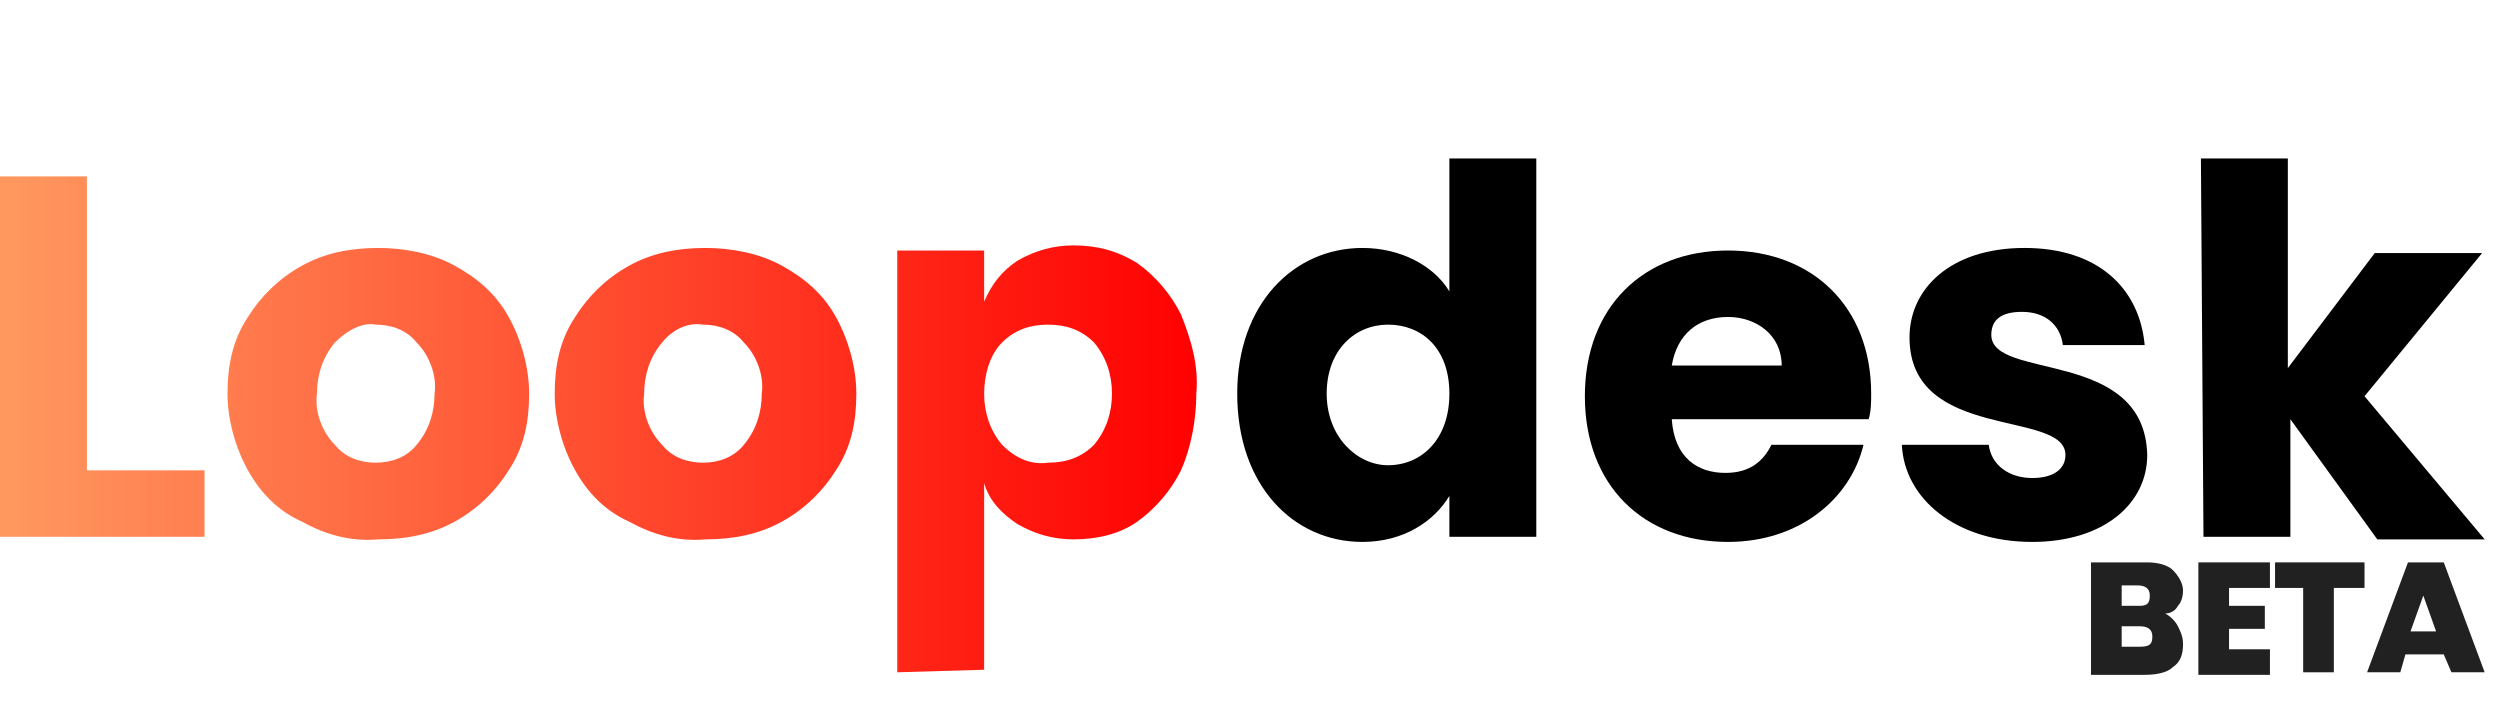
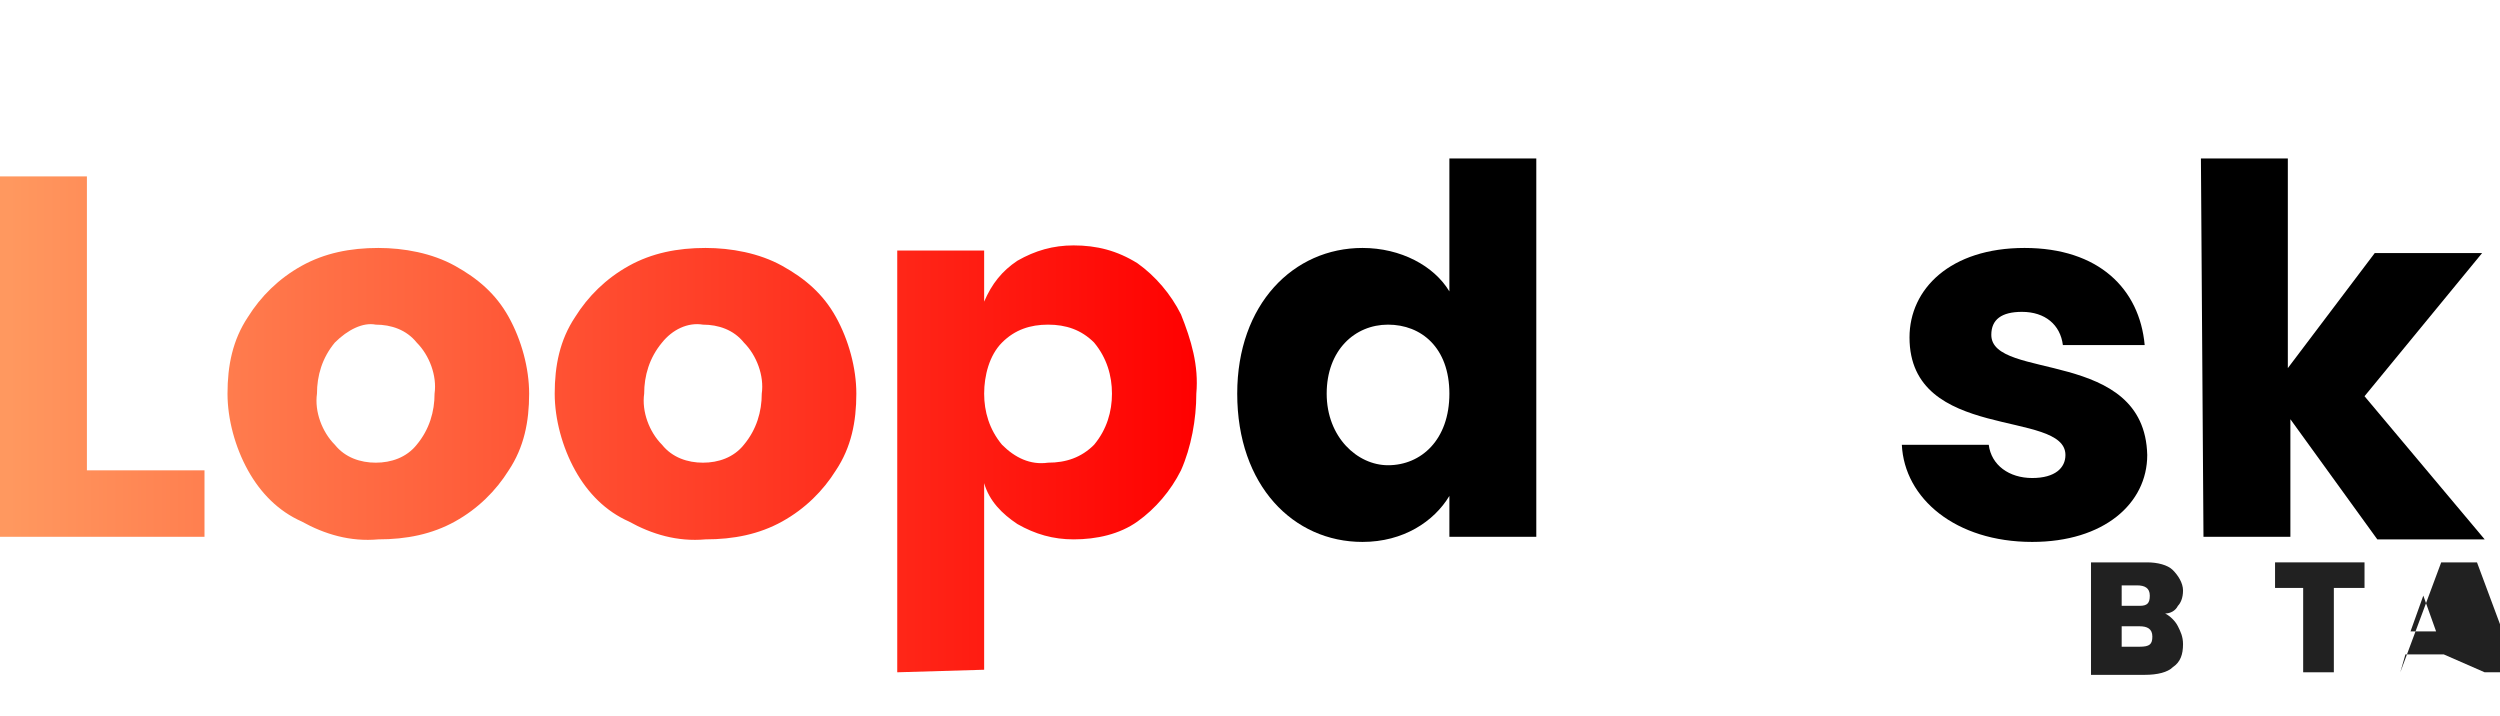
<svg xmlns="http://www.w3.org/2000/svg" version="1.1" id="Layer_1" x="0px" y="0px" viewBox="0 0 97.8 28" style="enable-background:new 0 0 97.8 28;" xml:space="preserve">
  <style type="text/css">
	.st0{enable-background:new    ;}
	.st1{fill:url(#Intersection_2_1_);}
	.st2{fill:#212121;}
</style>
  <g class="st0">
    <path d="M53.3,9.7c1.5,0,2.8,0.7,3.4,1.7V6.2h3.4V21h-3.4v-1.6c-0.6,1-1.8,1.8-3.4,1.8c-2.7,0-4.9-2.2-4.9-5.8   C48.4,11.9,50.6,9.7,53.3,9.7z M54.3,12.7c-1.3,0-2.4,1-2.4,2.7s1.2,2.8,2.4,2.8c1.3,0,2.4-1,2.4-2.8S55.6,12.7,54.3,12.7z" />
-     <path d="M67.6,21.2c-3.3,0-5.6-2.2-5.6-5.7s2.3-5.7,5.6-5.7c3.3,0,5.6,2.2,5.6,5.6c0,0.3,0,0.7-0.1,1h-7.7c0.1,1.5,1,2.1,2.1,2.1   c1,0,1.5-0.5,1.8-1.1h3.6C72.4,19.5,70.4,21.2,67.6,21.2z M65.4,14.3h4.3c0-1.2-1-1.9-2.1-1.9C66.4,12.4,65.6,13.1,65.4,14.3z" />
    <path d="M79.5,21.2c-3,0-5-1.7-5.1-3.8h3.4c0.1,0.8,0.8,1.3,1.7,1.3c0.9,0,1.3-0.4,1.3-0.9c0-1.8-6.1-0.5-6.1-4.6   c0-1.9,1.6-3.5,4.5-3.5s4.5,1.6,4.7,3.8h-3.2c-0.1-0.8-0.7-1.3-1.6-1.3c-0.8,0-1.2,0.3-1.2,0.9c0,1.8,6,0.5,6.1,4.7   C84,19.7,82.3,21.2,79.5,21.2z" />
    <path d="M86.1,6.2h3.4v8.2l3.4-4.5h4.2l-4.6,5.6l4.7,5.6H93l-3.4-4.7V21h-3.4L86.1,6.2L86.1,6.2z" />
  </g>
  <linearGradient id="Intersection_2_1_" gradientUnits="userSpaceOnUse" x1="-1370.149" y1="54.457" x2="-1369.149" y2="54.457" gradientTransform="matrix(46.901 0 0 19.46 64261.242 -1043.14)">
    <stop offset="0" style="stop-color:#FF985F" />
    <stop offset="1" style="stop-color:#FF0000" />
  </linearGradient>
  <path id="Intersection_2" class="st1" d="M35.1,26.3V9.8h3.4v2c0.3-0.7,0.7-1.2,1.3-1.6c0.7-0.4,1.4-0.6,2.2-0.6  c0.9,0,1.7,0.2,2.5,0.7c0.7,0.5,1.3,1.2,1.7,2c0.4,1,0.7,2,0.6,3.1c0,1-0.2,2.1-0.6,3c-0.4,0.8-1,1.5-1.7,2s-1.6,0.7-2.5,0.7  c-0.8,0-1.5-0.2-2.2-0.6c-0.6-0.4-1.1-0.9-1.3-1.6v7.3L35.1,26.3z M39.2,13.4c-0.5,0.5-0.7,1.3-0.7,2c0,0.7,0.2,1.4,0.7,2  c0.5,0.5,1.1,0.8,1.8,0.7c0.7,0,1.3-0.2,1.8-0.7c0.5-0.6,0.7-1.3,0.7-2c0-0.7-0.2-1.4-0.7-2c-0.5-0.5-1.1-0.7-1.8-0.7  S39.7,12.9,39.2,13.4L39.2,13.4z M24.6,20.4c-0.9-0.4-1.6-1.1-2.1-2s-0.8-2-0.8-3c0-1.1,0.2-2.1,0.8-3c0.5-0.8,1.2-1.5,2.1-2  s1.9-0.7,3-0.7c1,0,2.1,0.2,3,0.7s1.6,1.1,2.1,2s0.8,2,0.8,3c0,1.1-0.2,2.1-0.8,3c-0.5,0.8-1.2,1.5-2.1,2s-1.9,0.7-3,0.7  C26.5,21.2,25.5,20.9,24.6,20.4L24.6,20.4z M25.9,13.4c-0.5,0.6-0.7,1.3-0.7,2c-0.1,0.7,0.2,1.5,0.7,2c0.4,0.5,1,0.7,1.6,0.7  s1.2-0.2,1.6-0.7c0.5-0.6,0.7-1.3,0.7-2c0.1-0.7-0.2-1.5-0.7-2c-0.4-0.5-1-0.7-1.6-0.7C26.9,12.6,26.3,12.9,25.9,13.4L25.9,13.4z   M11.8,20.4c-0.9-0.4-1.6-1.1-2.1-2c-0.5-0.9-0.8-2-0.8-3c0-1.1,0.2-2.1,0.8-3c0.5-0.8,1.2-1.5,2.1-2c0.9-0.5,1.9-0.7,3-0.7  c1,0,2.1,0.2,3,0.7s1.6,1.1,2.1,2s0.8,2,0.8,3c0,1.1-0.2,2.1-0.8,3c-0.5,0.8-1.2,1.5-2.1,2s-1.9,0.7-3,0.7  C13.7,21.2,12.7,20.9,11.8,20.4L11.8,20.4z M13.1,13.4c-0.5,0.6-0.7,1.3-0.7,2c-0.1,0.7,0.2,1.5,0.7,2c0.4,0.5,1,0.7,1.6,0.7  s1.2-0.2,1.6-0.7c0.5-0.6,0.7-1.3,0.7-2c0.1-0.7-0.2-1.5-0.7-2c-0.4-0.5-1-0.7-1.6-0.7C14.2,12.6,13.6,12.9,13.1,13.4L13.1,13.4z   M0,21V6.9h3.4v11.5H8V21H0z" />
  <g>
    <path class="st2" d="M85.2,24.5c0.1,0.2,0.2,0.4,0.2,0.7c0,0.4-0.1,0.7-0.4,0.9c-0.2,0.2-0.6,0.3-1.1,0.3h-2.1V22H84   c0.4,0,0.8,0.1,1,0.3c0.2,0.2,0.4,0.5,0.4,0.8c0,0.3-0.1,0.5-0.2,0.6c-0.1,0.2-0.3,0.3-0.5,0.3C84.9,24.1,85.1,24.3,85.2,24.5z    M83.1,23.7h0.6c0.3,0,0.4-0.1,0.4-0.4c0-0.3-0.2-0.4-0.5-0.4h-0.6V23.7z M84.2,24.9c0-0.3-0.2-0.4-0.5-0.4h-0.7v0.8h0.7   C84.1,25.3,84.2,25.2,84.2,24.9z" />
-     <path class="st2" d="M87.2,23v0.7h1.4v0.9h-1.4v0.8h1.6v1H86V22h2.8v1H87.2z" />
    <path class="st2" d="M92.5,22v1h-1.2v3.3h-1.2V23H89v-1H92.5z" />
-     <path class="st2" d="M95.6,25.6h-1.5l-0.2,0.7h-1.3l1.6-4.3h1.4l1.6,4.3h-1.3L95.6,25.6z M95.3,24.7l-0.5-1.4l-0.5,1.4H95.3z" />
+     <path class="st2" d="M95.6,25.6h-1.5l-0.2,0.7l1.6-4.3h1.4l1.6,4.3h-1.3L95.6,25.6z M95.3,24.7l-0.5-1.4l-0.5,1.4H95.3z" />
  </g>
</svg>